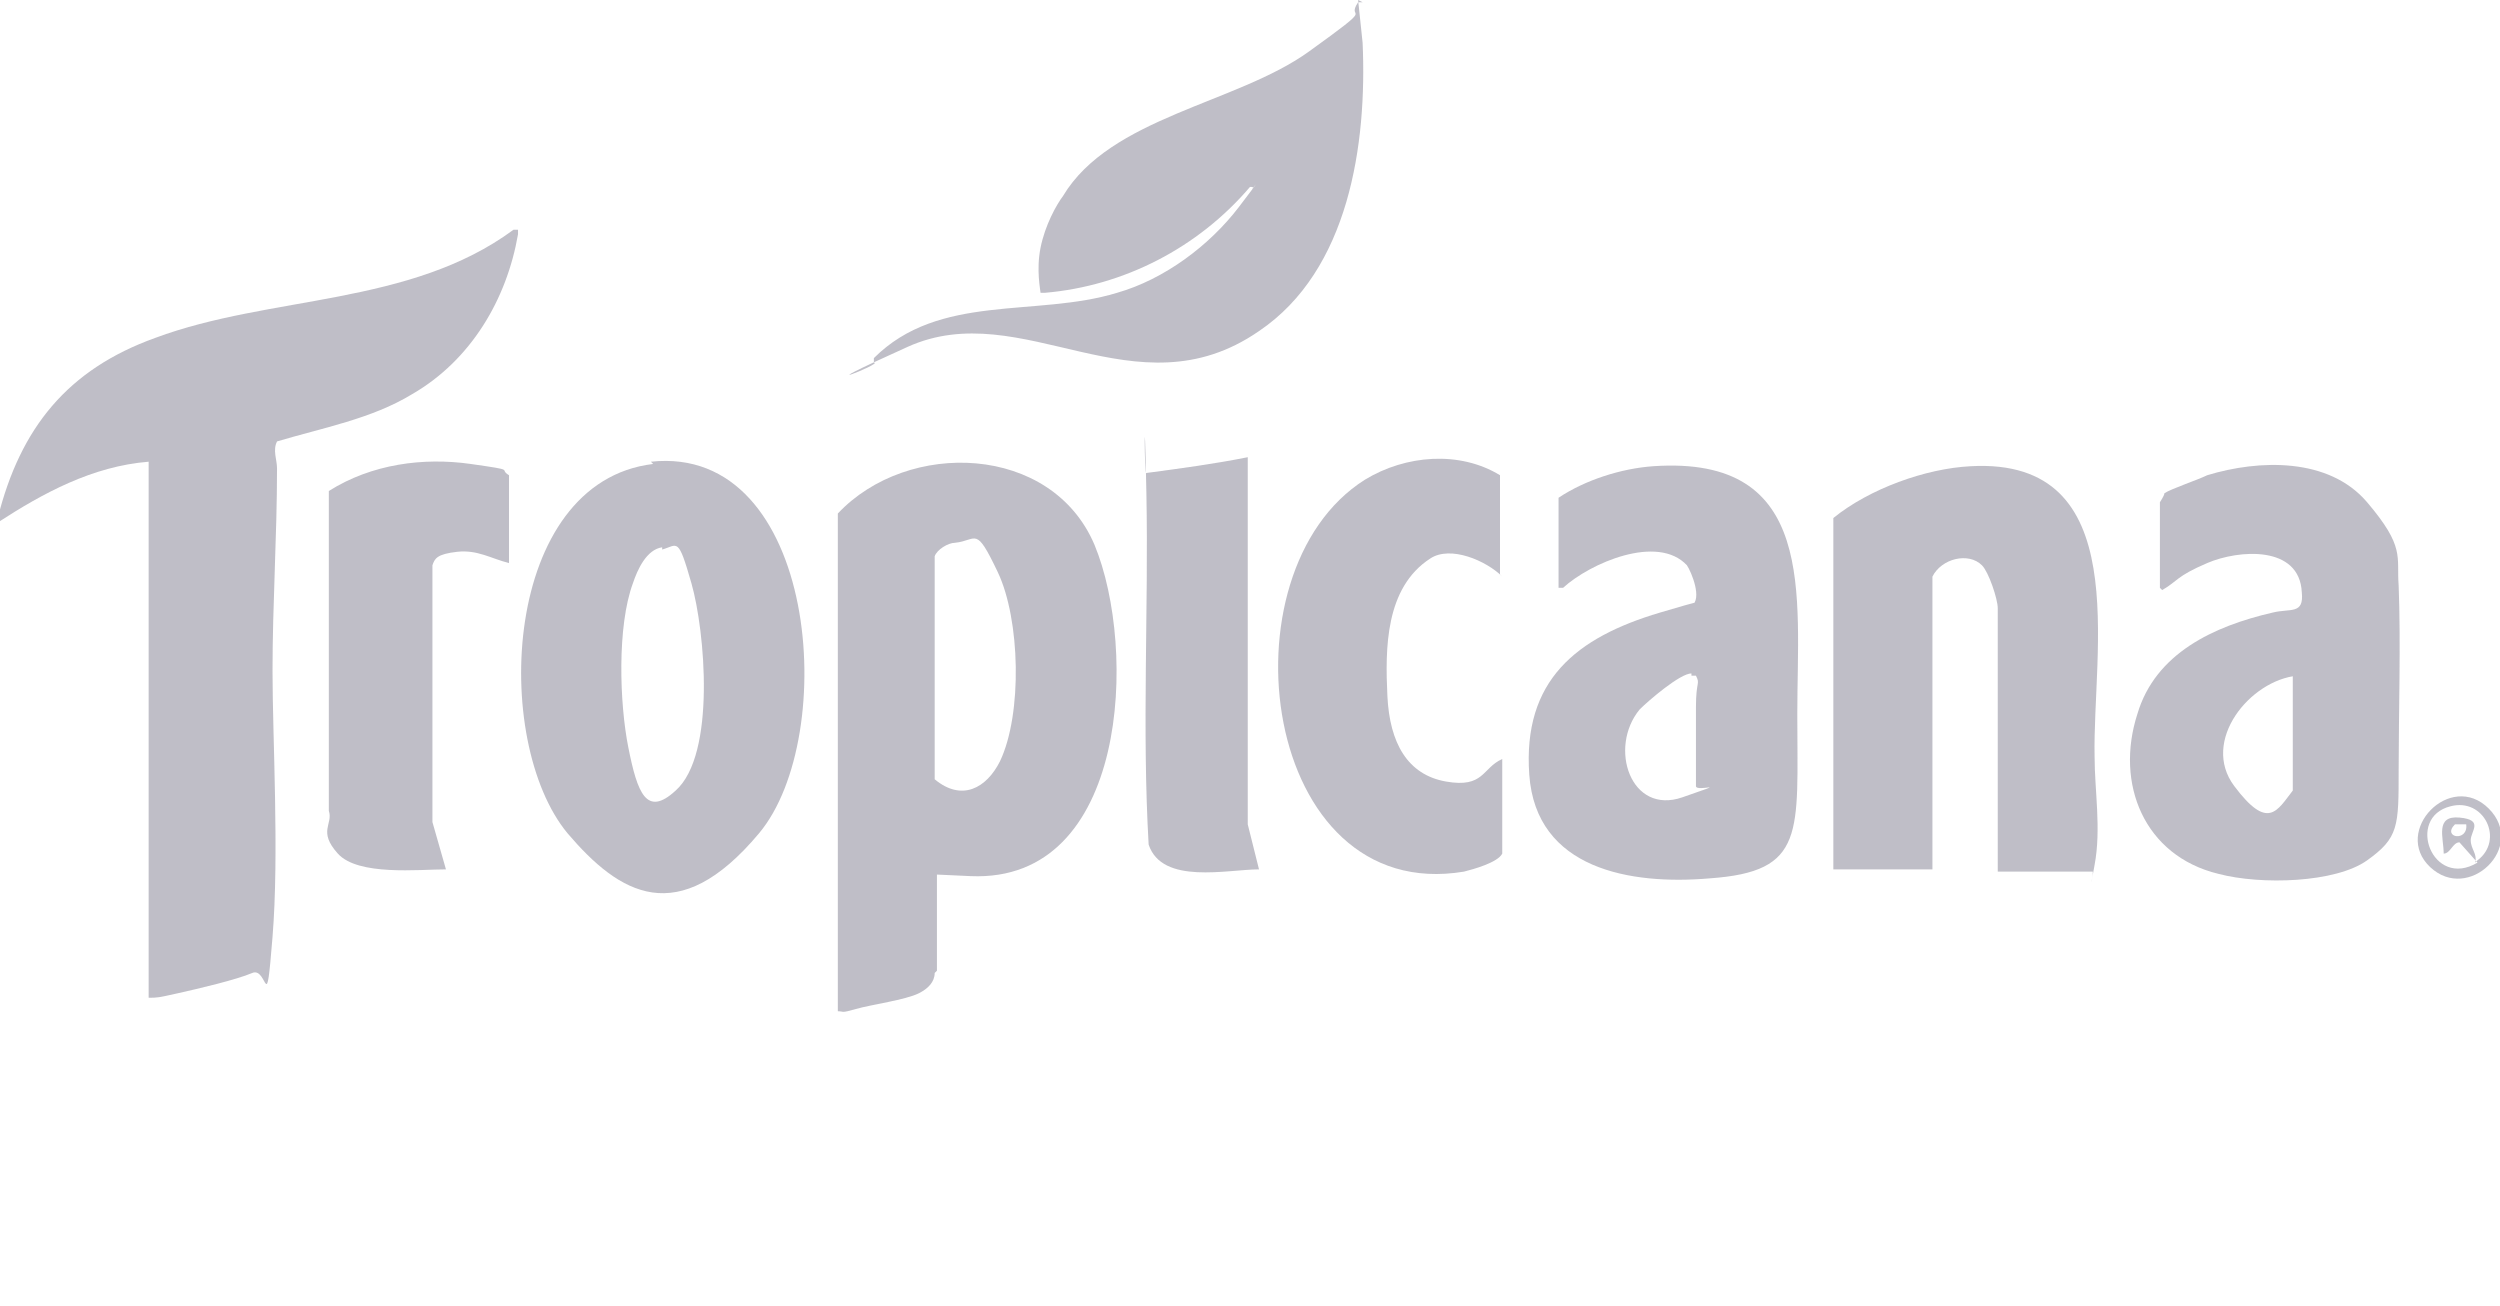
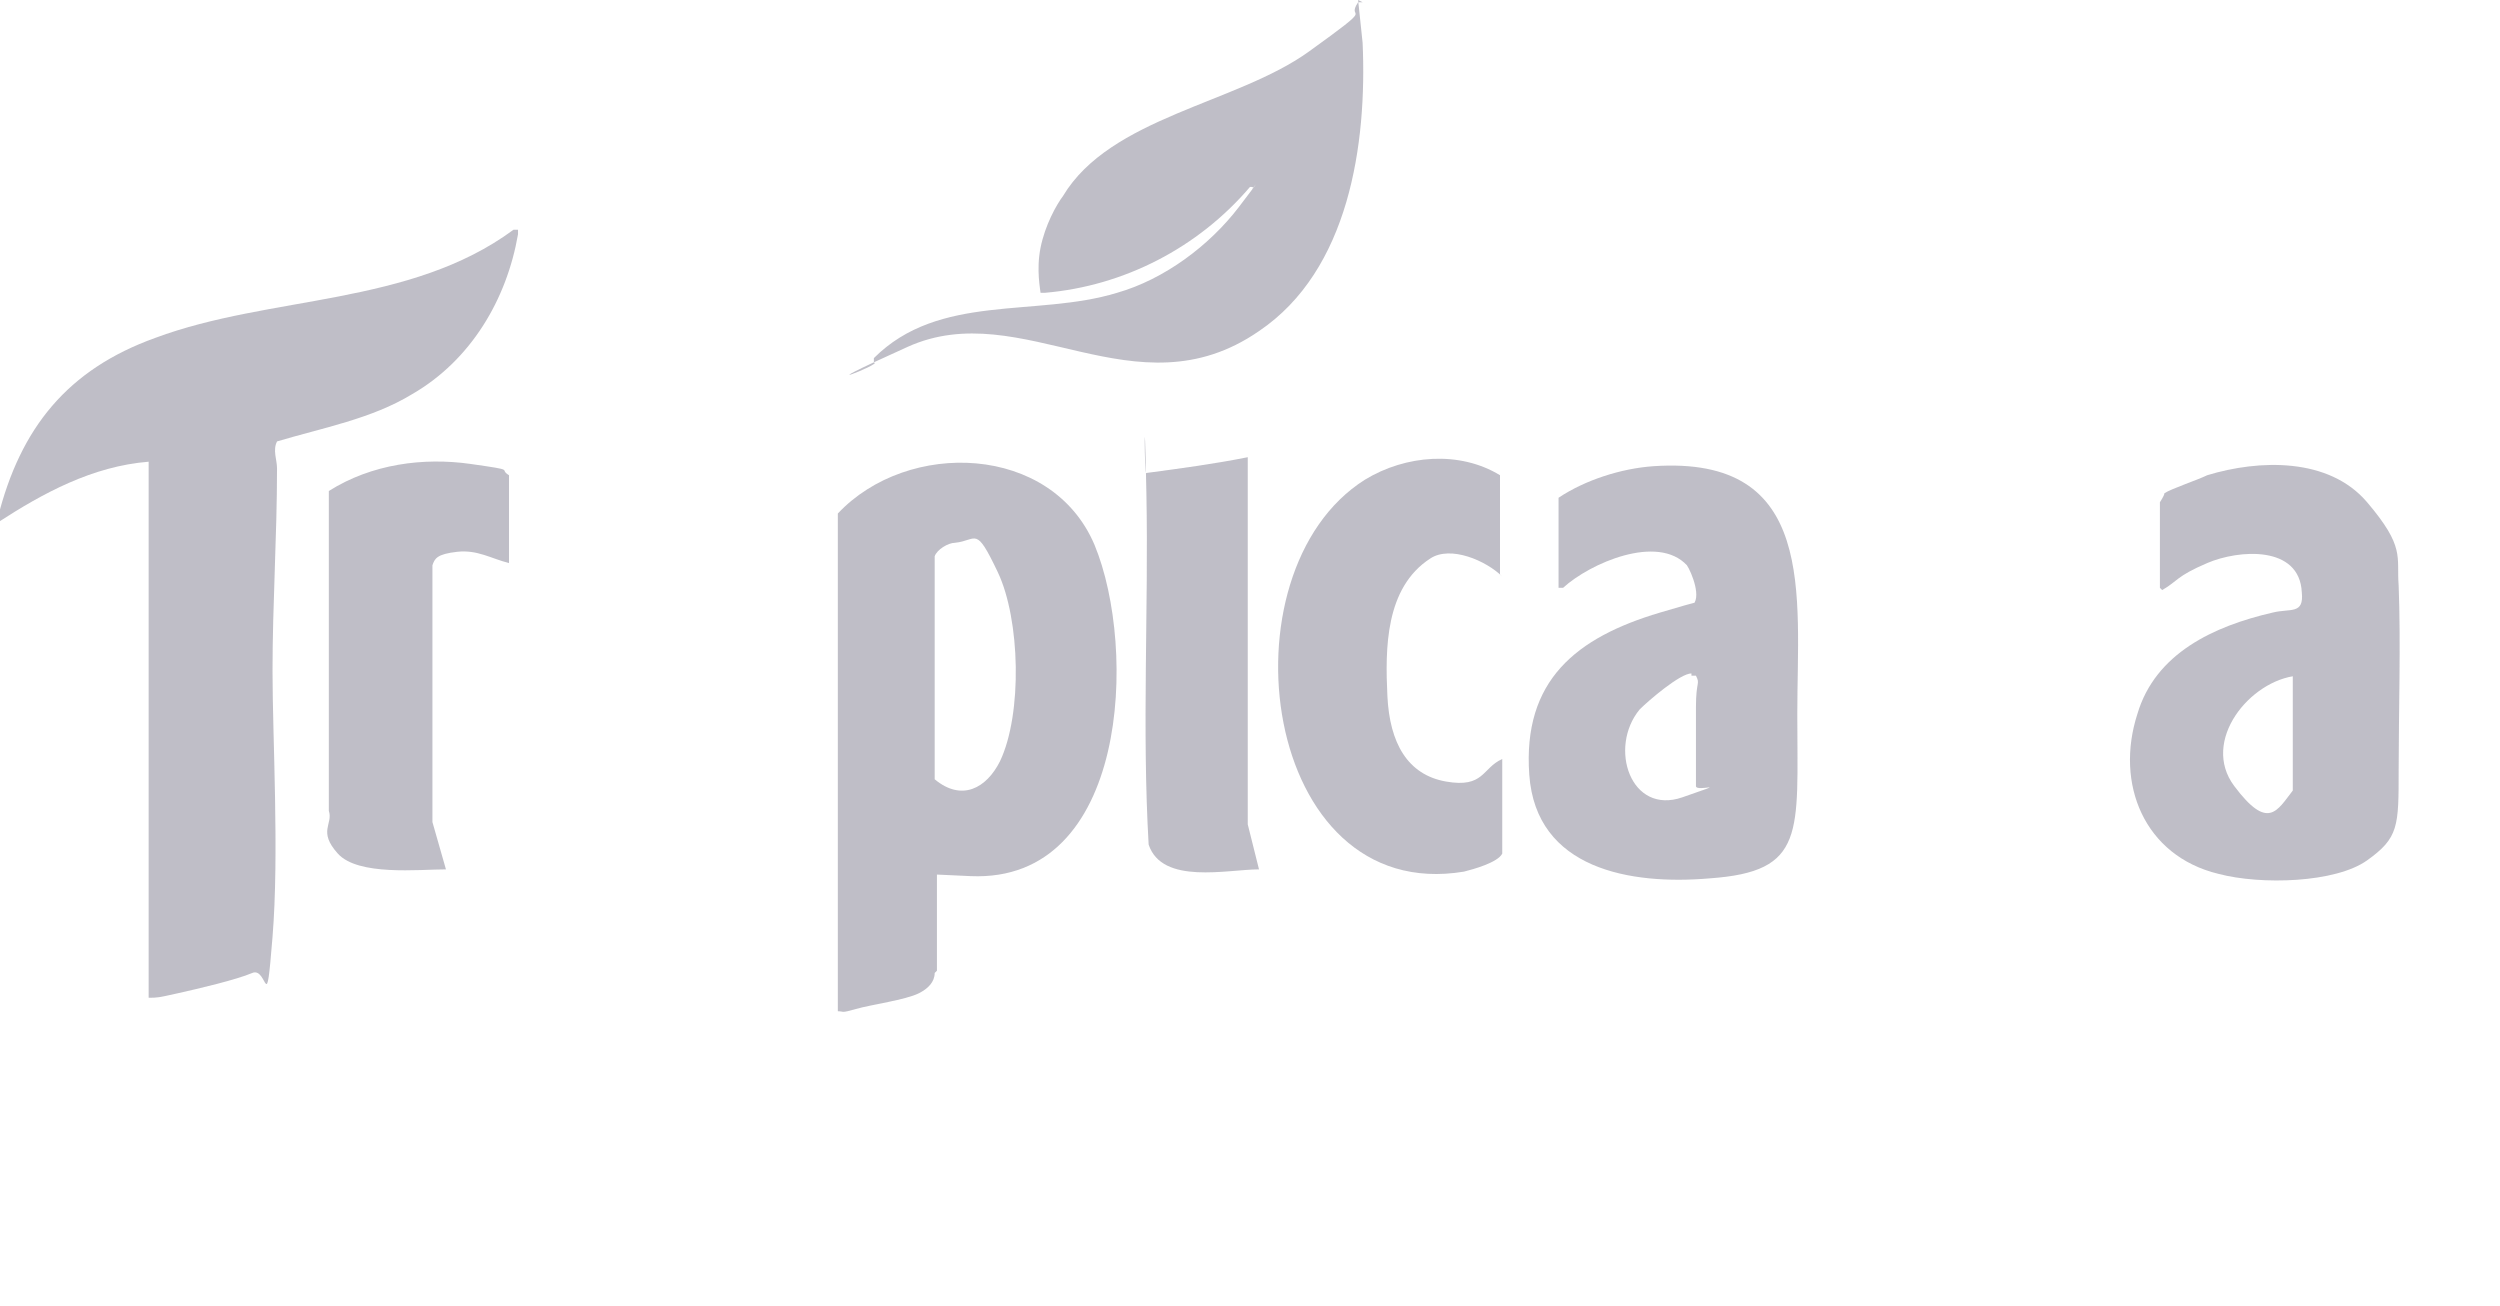
<svg xmlns="http://www.w3.org/2000/svg" width="111px" height="58px" viewBox="0 0 111 58" version="1.1">
  <g fill="#282642" opacity=".3">
-     <path d="M110.5,35.9c1.7,1.7-.9,4.2-2.6,2.6s.9-4.3,2.6-2.6ZM110,38.2c1.2-.9.3-2.8-1.2-2.4-2,.5-.8,3.7,1.2,2.5l-.8-.9c-.3,0-.4.5-.7.5,0-.7-.4-1.7.7-1.6s.5.6.5,1,.3.6.2,1ZM109.5,36.6h-.5c-.6.6.6.8.5,0Z" />
    <path d="M60.3,0l.2,1.9c.2,4.5-.6,10.1-4.6,12.8-5.5,3.8-10.5-1.6-15.6.7s-1,.7-1.5.7v-.2c2.9-2.9,7.2-1.8,10.8-2.9,2.1-.6,4.1-2.1,5.4-3.8s.5-.7.6-.8,0-.1-.1-.1c-2.3,2.7-5.6,4.4-9.1,4.7h-.2c0-.1-.2-1,0-2s.7-1.9,1-2.3c2.1-3.5,7.7-4.1,10.9-6.4s1.6-1.3,2.2-2.2h.2Z" />
    <path d="M95.9,26.1v-3.8s.2-.3.2-.4c.3-.2,1.5-.6,1.9-.8,2.3-.7,5.4-.8,7.1,1.2s1.3,2.4,1.4,3.7c.1,2.5,0,5.7,0,8.2s0,3-1.4,4-4.7,1.1-6.6.6c-3.3-.8-4.6-4-3.6-7.1.8-2.7,3.4-3.9,6-4.5.8-.2,1.4.1,1.3-.9-.1-2.1-2.8-1.9-4.2-1.3s-1.3.8-2,1.2ZM102,30c-2.1.2-4.3,2.9-2.8,4.9s1.9,1.1,2.6.2v-5.1Z" />
-     <path d="M85.8,38.6h-4.4v-15.6c1.6-1.3,4.1-2.2,6.1-2.3,7.3-.4,5.4,8.2,5.5,12.9,0,1.5.3,3.2,0,4.8s0,.2-.1.3h-4.2v-11.7c0-.4-.4-1.6-.7-1.9-.6-.6-1.8-.3-2.2.5v13.2Z" />
    <path d="M69.2,22.1c1.2-.8,2.8-1.3,4.2-1.4,7.3-.5,6.4,5.7,6.4,11s.4,7-3.9,7.3c-3.5.3-7.7-.4-8-4.6s2.1-6.1,5.8-7.2,1.2-.2,1.4-.3c.5-.3,0-1.5-.2-1.8-1.3-1.4-4.3-.1-5.5,1h-.2v-4ZM75.1,29.9c-.5,0-1.9,1.2-2.3,1.6-1.4,1.7-.4,4.7,1.9,3.9s.6-.2.6-.5c0-1.2,0-2.3,0-3.5s.2-1,0-1.4c0,0-.1,0-.2,0Z" />
    <path d="M66.7,25.6c-.7-.7-2.3-1.4-3.2-.8-2,1.3-2,4-1.9,6.1s.9,3.5,2.6,3.8,1.6-.6,2.5-1v4.2c-.2.4-1.3.7-1.7.8-9,1.5-10.9-13.3-4.4-17.4,1.8-1.1,4.2-1.3,6-.2v4.4Z" />
    <path d="M55.4,20.3v16.3l.5,2c-1.4,0-4.3.7-4.9-1.1-.3-5.2,0-10.4-.1-15.6s-.1-.6,0-.9h0c1.5-.2,3-.4,4.5-.7Z" />
    <path d="M41.5,43.2c0,.4-.3.7-.7.9-.6.3-2.1.5-2.8.7s-.5.1-.8.1c0-5.7,0-11.3,0-17,0-.3,0-.5,0-.7,0-1.5,0-2.9,0-4.4,3.1-3.3,9.5-3.1,11.4,1.4,1.9,4.6,1.5,15-5.5,14.7s-1-.2-1.3-.2-.1,0-.2,0v4.4ZM42.4,24.1c-.3,0-.8.3-.9.6v9.9c1.2,1,2.3.4,2.9-.8,1-2.1.9-6.3-.1-8.4s-.9-1.4-1.9-1.3Z" />
-     <path d="M28.9,20.5c7.4-.8,8.4,12.2,4.8,16.5s-6.2,2.7-8.5,0c-3.4-4.1-2.9-15.6,3.8-16.4ZM29.4,24.3c-.7.1-1.1,1-1.3,1.6-.7,1.9-.6,5.3-.2,7.3s.8,3.1,2.1,1.9c1.8-1.6,1.3-7.1.7-9.2s-.6-1.7-1.3-1.5Z" />
    <path d="M22.6,25c-.8-.2-1.4-.6-2.3-.5s-1,.3-1.1.6v11.4s.6,2.1.6,2.1c-1.2,0-3.9.3-4.8-.7s-.2-1.3-.4-1.9v-14.2c1.9-1.2,4.2-1.5,6.3-1.2s1.2.2,1.7.5v3.8Z" />
    <path d="M23,10.4c-.5,2.9-2.1,5.6-4.7,7.1-1.8,1.1-4,1.5-6,2.1-.2.4,0,.8,0,1.2,0,3-.2,6-.2,9s.3,8.1,0,11.8-.2,1.3-.9,1.6-2.4.7-3.3.9-.9.2-1.3.2v-23.6s0-.1,0-.2c-2.5.2-4.7,1.4-6.7,2.7v-.2c1-4,3.1-6.6,7-8,5.1-1.9,11.3-1.4,15.9-4.8h.2Z" />
  </g>
</svg>